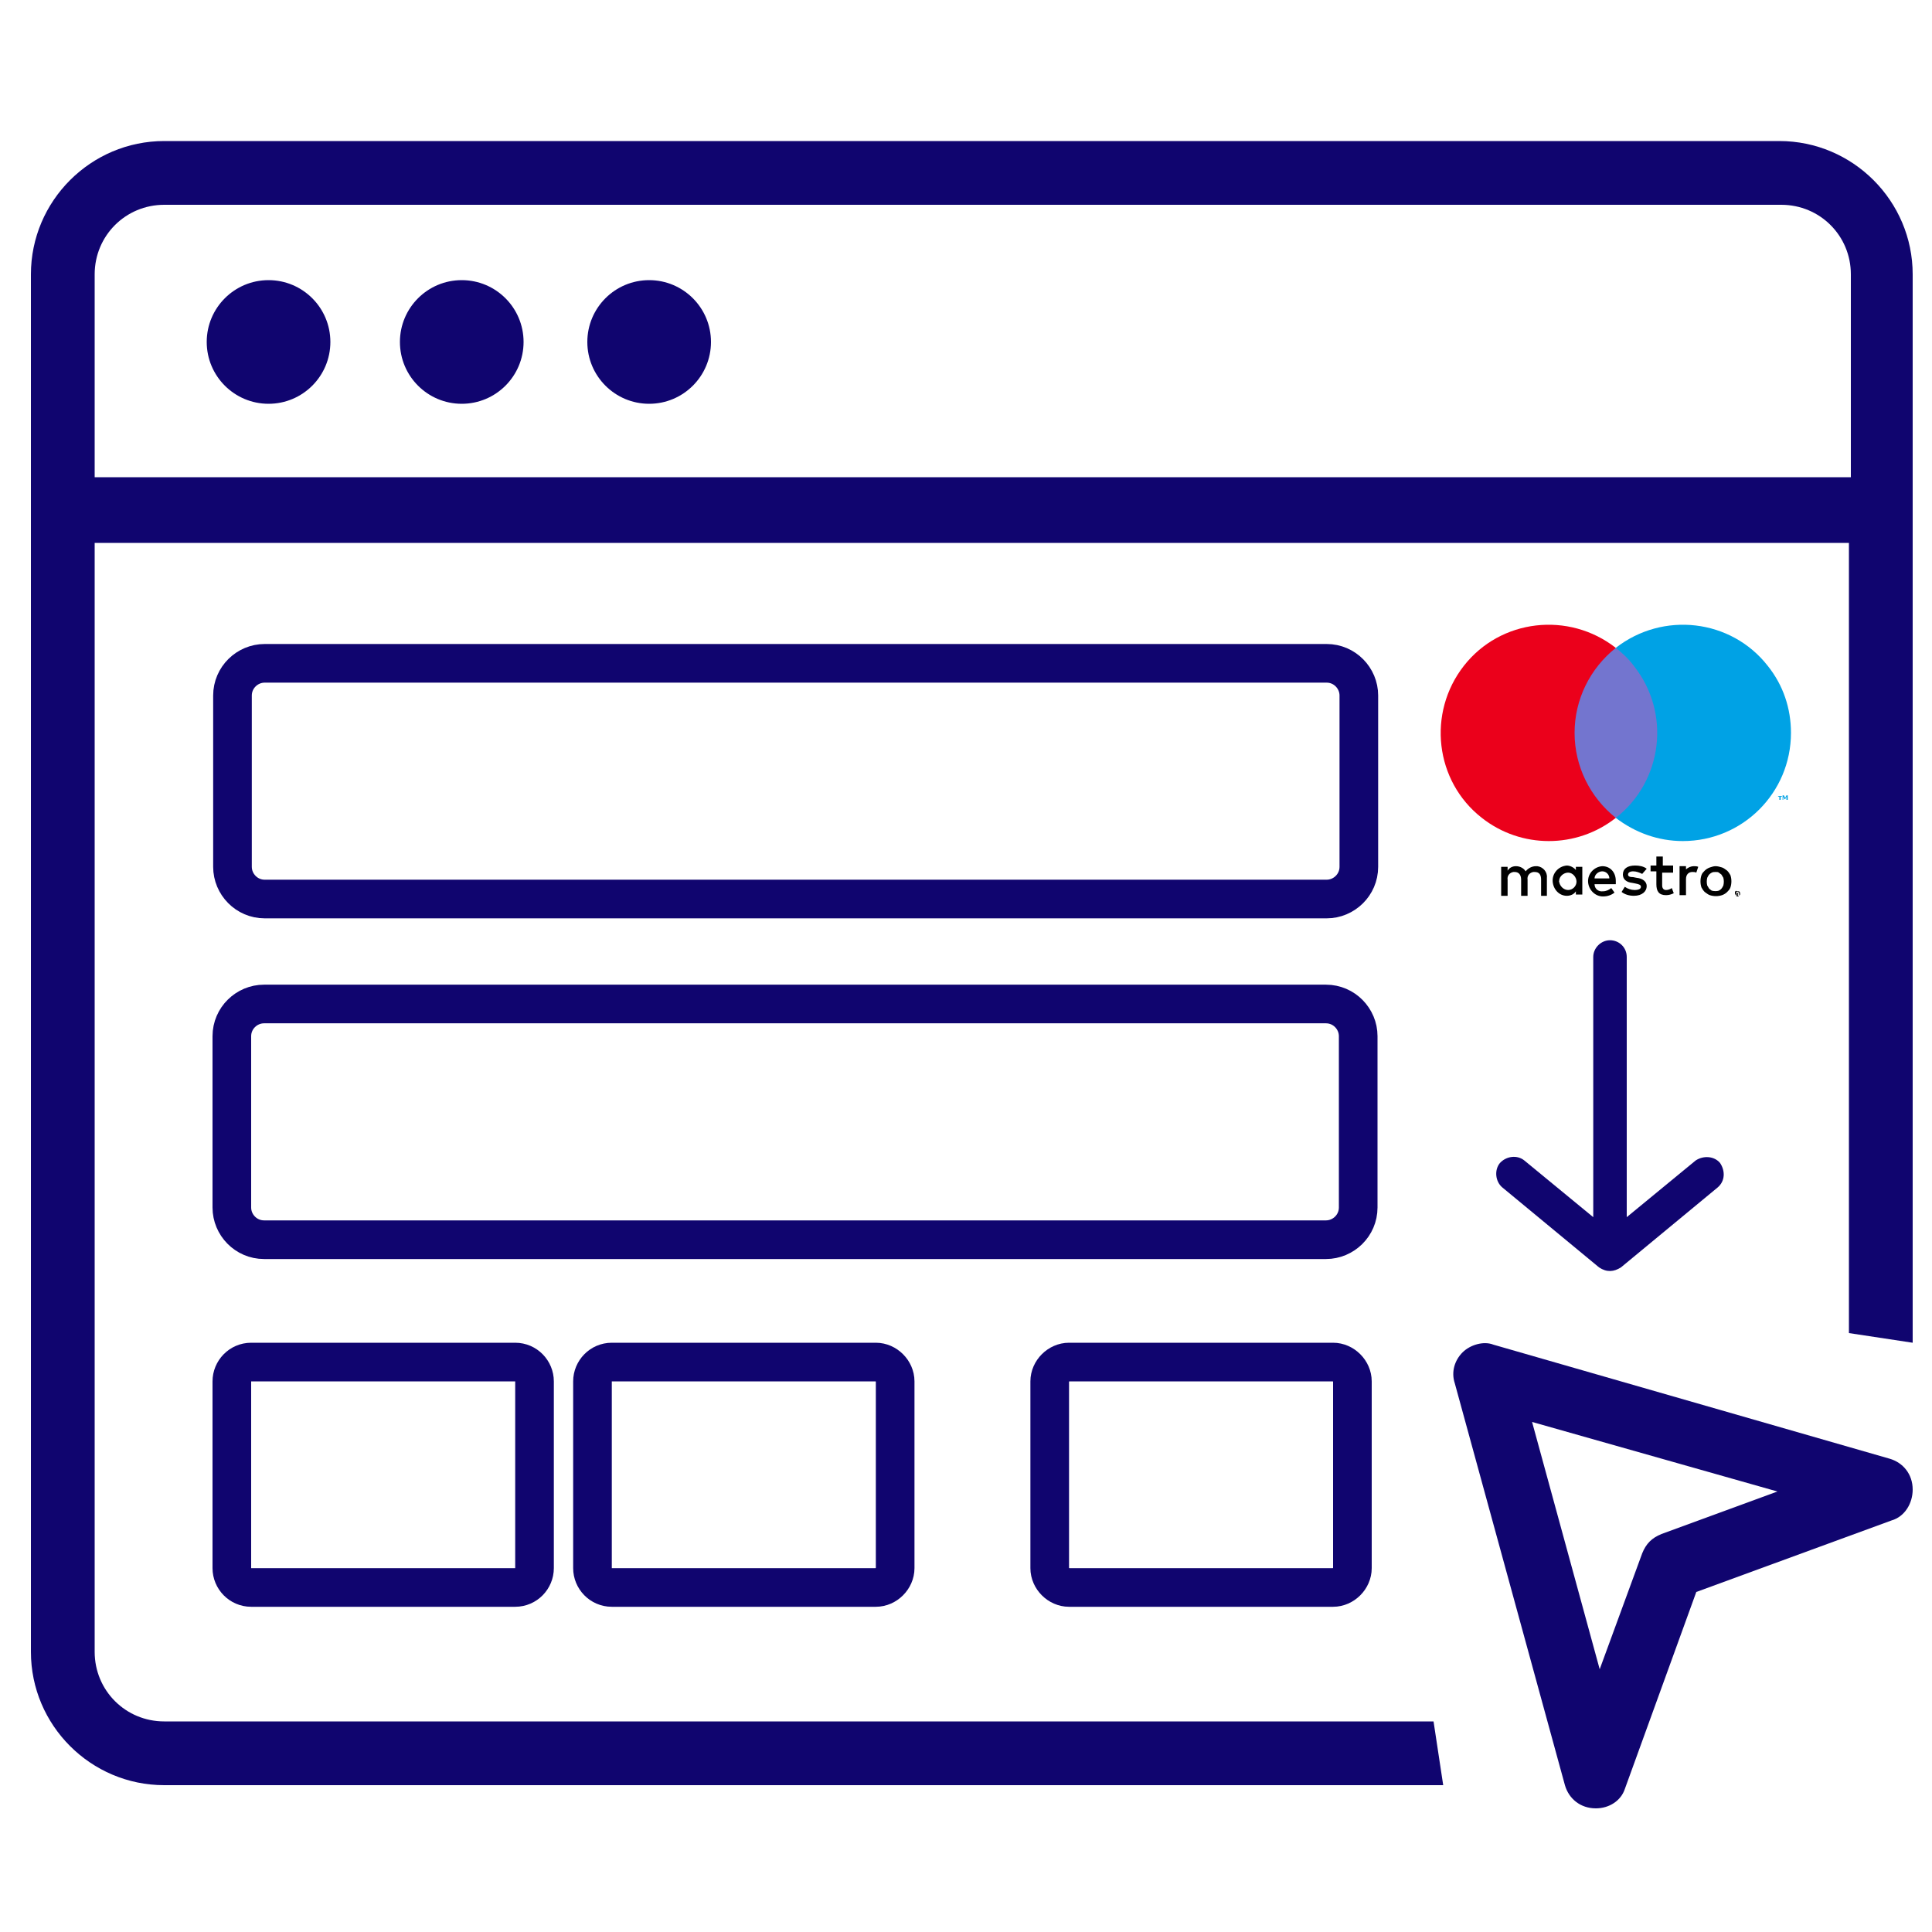
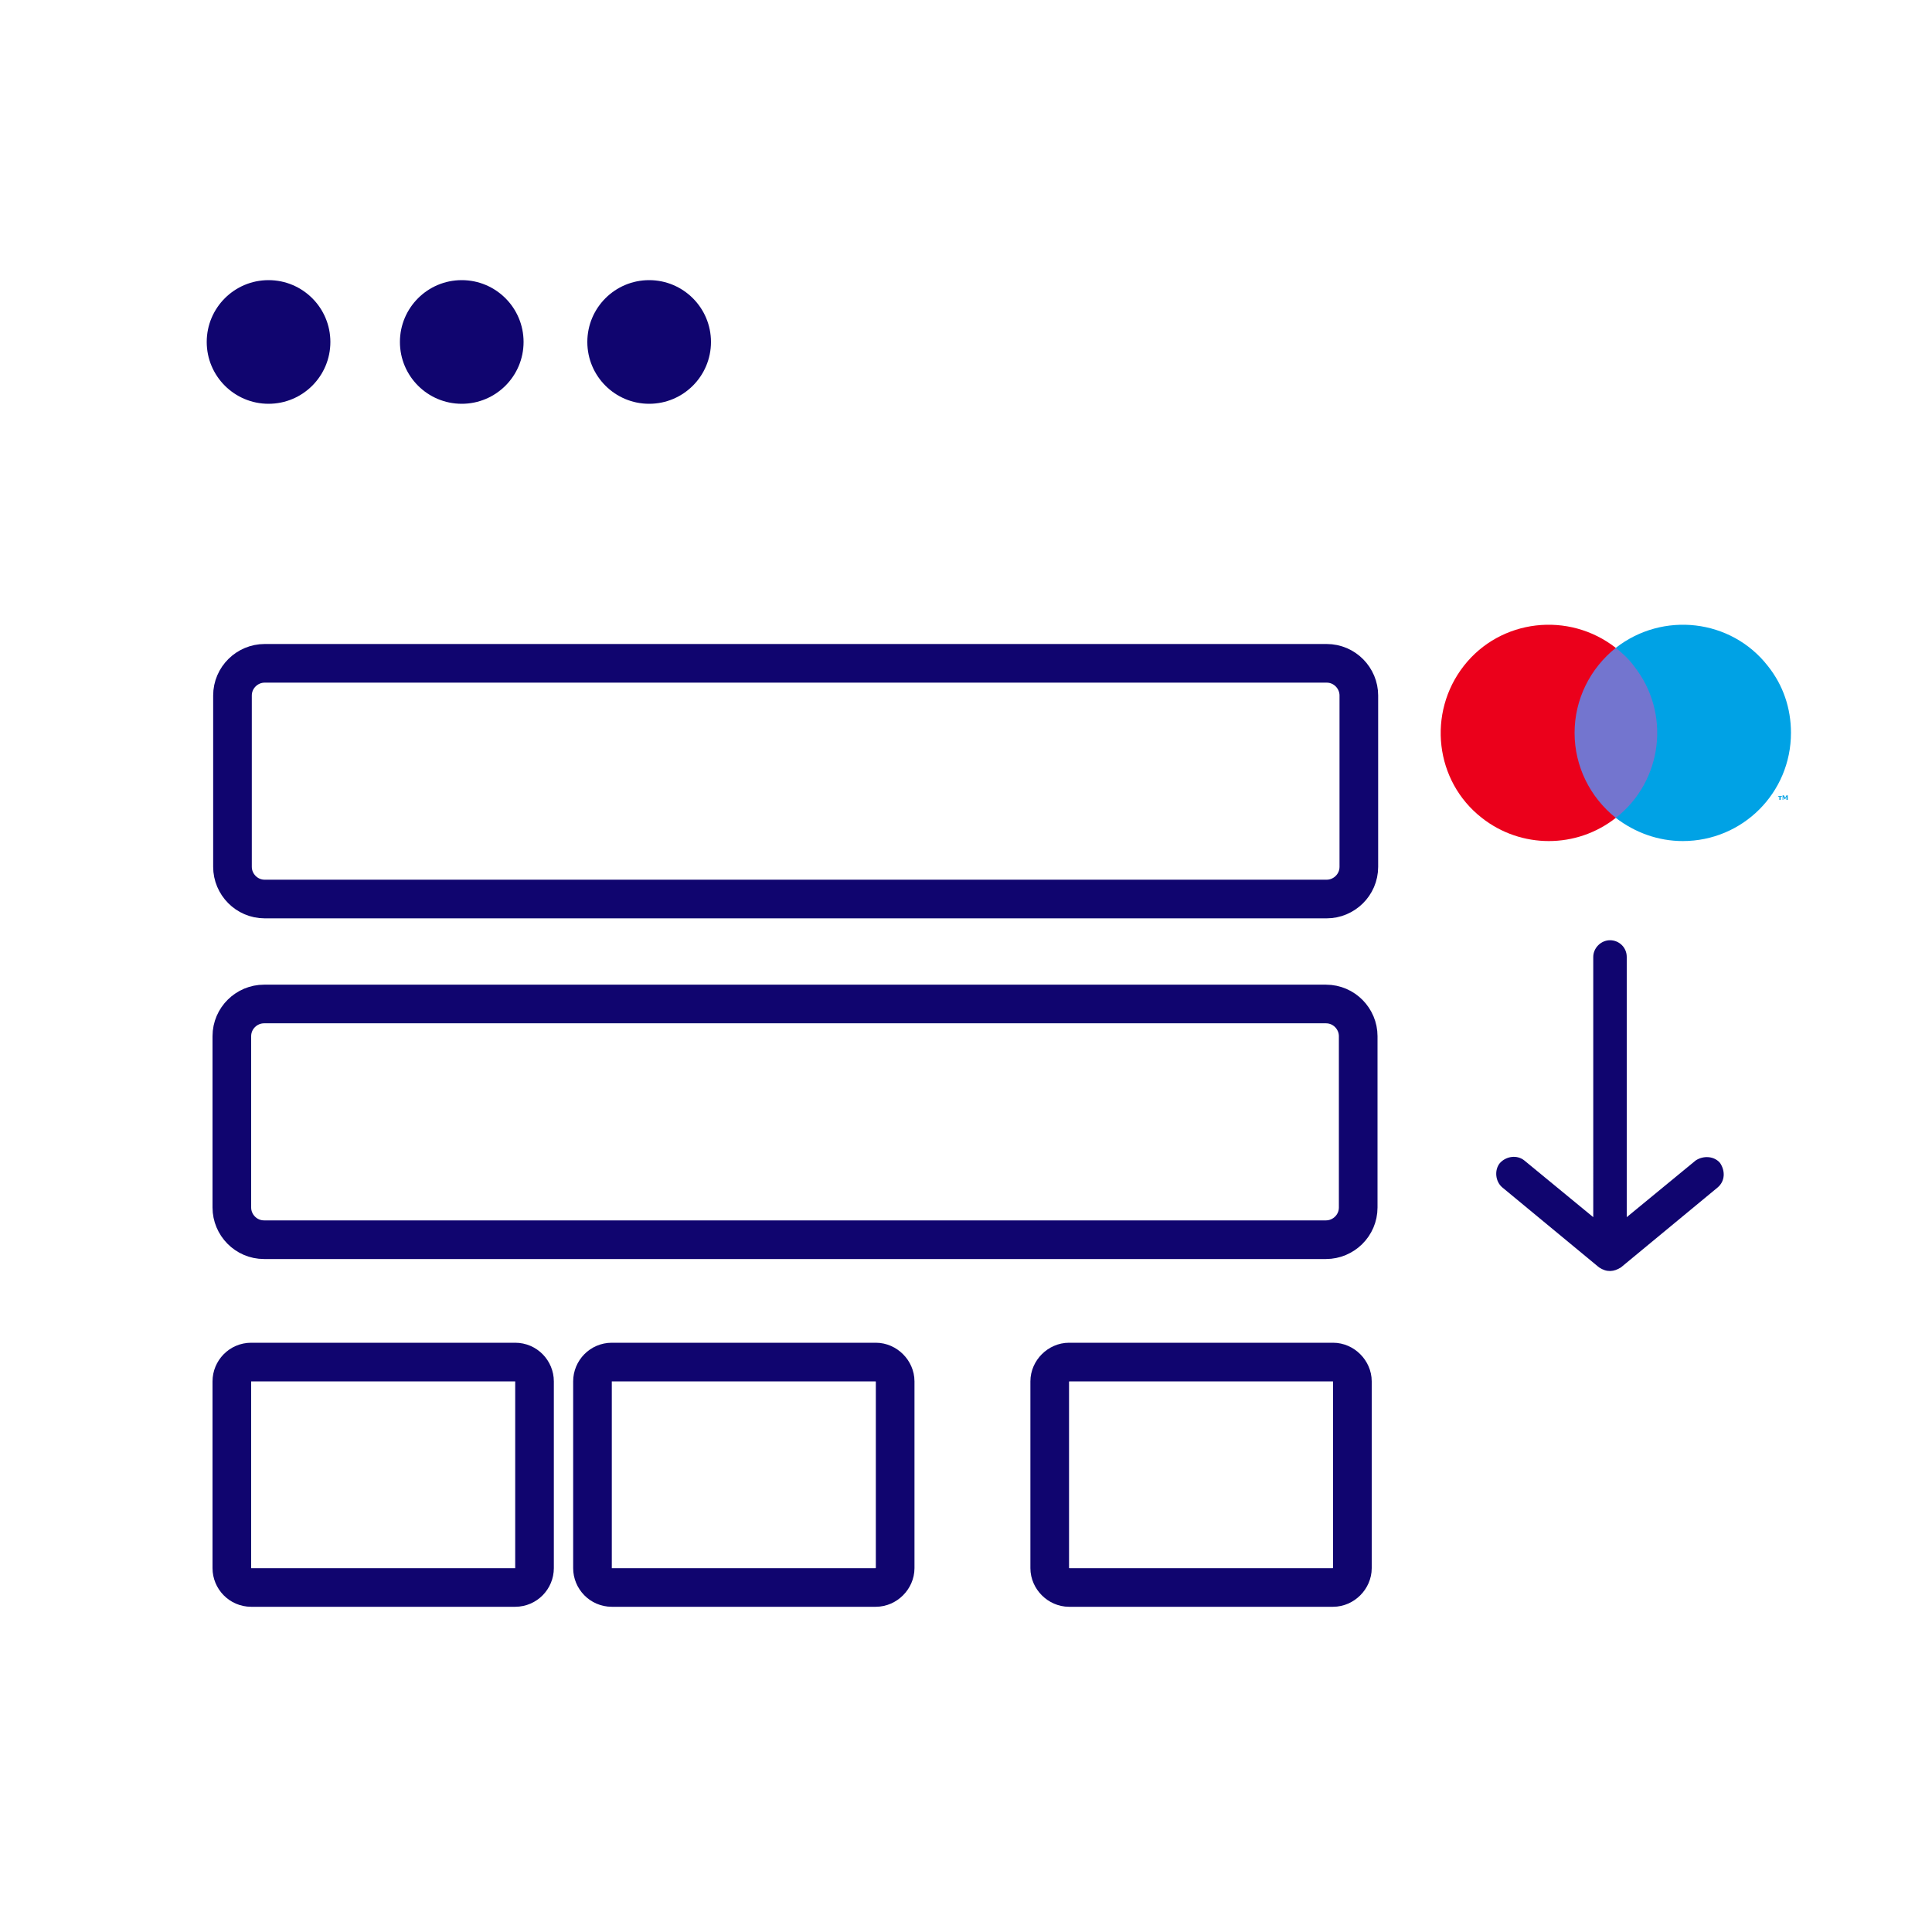
<svg xmlns="http://www.w3.org/2000/svg" version="1.1" id="Capa_1" x="0px" y="0px" viewBox="0 0 300 300" style="enable-background:new 0 0 300 300;" xml:space="preserve">
  <style type="text/css">
	.st0{fill:#10056F;}
	.st1{fill:none;stroke:#10056F;stroke-width:6;stroke-miterlimit:10;}
	.st2{fill:#7375CF;}
	.st3{fill:#EB001B;}
	.st4{fill:#00A2E5;}
</style>
  <circle class="st0" cx="41.7" cy="53.1" r="9.6" />
  <circle class="st0" cx="71.7" cy="53.1" r="9.6" />
  <circle class="st0" cx="100.8" cy="53.1" r="9.6" />
-   <path class="st0" d="M222.6,267.3H25.5c-6,0-10.8-4.8-10.8-10.8V84.3h272.4V207l9.9,1.5V42.6c0-11.4-9.3-20.7-20.7-20.7H25.5  c-11.4,0-20.7,9.3-20.7,20.7v213.9c0,11.4,9.3,20.7,20.7,20.7h198.6L222.6,267.3z M14.7,42.6c0-6,4.8-10.8,10.8-10.8h251.1  c6,0,10.8,4.8,10.8,10.8v31.5H14.7V42.6z" />
-   <path class="st0" d="M247.8,280.8C247.8,280.8,247.5,280.8,247.8,280.8c-2.4,0-4.2-1.5-4.8-3.6l-17.1-62.4c-0.6-1.8,0-3.6,1.2-4.8  s3.3-1.8,4.8-1.2l61.5,17.7c2.1,0.6,3.6,2.4,3.6,4.8c0,2.1-1.2,4.2-3.3,4.8l-30.3,11.1l-11.1,30.6  C251.7,279.6,249.9,280.8,247.8,280.8z M237.9,220.8l10.5,38.4l6.6-18c0.6-1.5,1.5-2.4,3-3l18-6.6L237.9,220.8z" />
  <path class="st0" d="M251.7,196.8l15-12.4c1.2-1,1.2-2.6,0.4-3.8c-0.9-1.1-2.6-1.2-3.8-0.4l-10.7,8.8v-40.4c0-1.5-1.2-2.6-2.6-2.6  s-2.6,1.2-2.6,2.6V189l-10.7-8.8c-1.1-0.9-2.8-0.7-3.8,0.4c-0.9,1.1-0.7,2.9,0.4,3.8l15,12.4C249.5,197.6,250.6,197.5,251.7,196.8  L251.7,196.8z" />
  <path class="st1" d="M83,243.5c0,1.6-1.3,3-3,3H39c-1.7,0-3-1.4-3-3v-29c0-1.6,1.3-3,3-3h41c1.7,0,3,1.4,3,3V243.5z" />
  <path class="st1" d="M139,243.5c0,1.6-1.4,3-3,3H95c-1.7,0-3-1.4-3-3v-29c0-1.6,1.3-3,3-3h41c1.6,0,3,1.4,3,3V243.5z" />
  <path class="st1" d="M210,243.5c0,1.6-1.4,3-3,3h-41c-1.6,0-3-1.4-3-3v-29c0-1.6,1.4-3,3-3h41c1.6,0,3,1.4,3,3V243.5z" />
  <path class="st1" d="M211,134.6c0,2.8-2.3,5-5,5H41.1c-2.8,0-5-2.3-5-5V108c0-2.8,2.3-5,5-5H206c2.8,0,5,2.3,5,5V134.6z" />
  <path class="st1" d="M210.9,187.5c0,2.8-2.3,5-5,5H41c-2.8,0-5-2.3-5-5v-26.6c0-2.8,2.3-5,5-5h164.9c2.8,0,5,2.3,5,5V187.5z" />
  <g>
-     <path d="M240.2,139.1v-2.8c0.1-0.9-0.6-1.7-1.5-1.8c-0.1,0-0.1,0-0.2,0c-0.6,0-1.2,0.3-1.6,0.8c-0.3-0.5-0.9-0.8-1.5-0.8   c-0.5,0-1,0.2-1.3,0.7v-0.6h-1v4.5h1v-2.5c-0.1-0.6,0.3-1.1,0.9-1.2c0.1,0,0.1,0,0.2,0c0.6,0,1,0.4,1,1.2v2.5h1v-2.5   c-0.1-0.6,0.3-1.1,0.9-1.2c0.1,0,0.1,0,0.2,0c0.7,0,1,0.4,1,1.2v2.5H240.2z M245.7,136.8v-2.2h-1v0.5c-0.3-0.4-0.9-0.7-1.4-0.7   c-1.3,0.1-2.3,1.2-2.2,2.5c0.1,1.2,1,2.2,2.2,2.2c0.5,0,1.1-0.2,1.4-0.7v0.5h1V136.8z M242.1,136.8c0-0.7,0.7-1.3,1.4-1.3   s1.3,0.7,1.3,1.4c0,0.7-0.6,1.3-1.3,1.3c-0.7,0-1.3-0.6-1.4-1.3C242,136.9,242.1,136.9,242.1,136.8z M266.4,134.5   c0.3,0,0.7,0.1,1,0.2c0.3,0.1,0.5,0.3,0.8,0.5c0.2,0.2,0.4,0.5,0.5,0.7c0.2,0.6,0.2,1.3,0,1.9c-0.1,0.3-0.3,0.5-0.5,0.7   c-0.2,0.2-0.5,0.4-0.8,0.5c-0.6,0.2-1.3,0.2-1.9,0c-0.3-0.1-0.5-0.3-0.8-0.5c-0.2-0.2-0.4-0.5-0.5-0.7c-0.2-0.6-0.2-1.3,0-1.9   c0.1-0.3,0.3-0.5,0.5-0.7c0.2-0.2,0.5-0.4,0.8-0.5C265.8,134.6,266.1,134.5,266.4,134.5z M266.4,135.4c-0.2,0-0.4,0-0.6,0.1   c-0.2,0.1-0.3,0.2-0.4,0.3c-0.1,0.1-0.2,0.3-0.3,0.5c-0.1,0.4-0.1,0.8,0,1.2c0.1,0.2,0.2,0.3,0.3,0.5c0.1,0.1,0.3,0.2,0.4,0.3   c0.4,0.1,0.8,0.1,1.1,0c0.2-0.1,0.3-0.2,0.4-0.3c0.1-0.1,0.2-0.3,0.3-0.5c0.1-0.4,0.1-0.8,0-1.2c-0.1-0.2-0.2-0.3-0.3-0.5   c-0.1-0.1-0.3-0.2-0.4-0.3C266.8,135.4,266.6,135.4,266.4,135.4z M250.9,136.8c0-1.4-0.9-2.3-2.1-2.3c-1.3,0.1-2.3,1.2-2.2,2.5   c0.1,1.2,1.1,2.2,2.3,2.2c0.7,0,1.3-0.2,1.8-0.6l-0.5-0.7c-0.4,0.3-0.8,0.5-1.3,0.5c-0.7,0.1-1.3-0.4-1.3-1.1h3.3   C250.9,137.1,250.9,137,250.9,136.8z M247.6,136.4c0-0.6,0.6-1.1,1.2-1.1c0.6,0,1.1,0.5,1.1,1.1H247.6z M255,135.7   c-0.4-0.2-0.9-0.4-1.4-0.4c-0.5,0-0.8,0.2-0.8,0.5c0,0.3,0.3,0.4,0.8,0.4l0.5,0.1c1,0.1,1.6,0.6,1.6,1.3c0,0.8-0.7,1.5-2,1.5   c-0.7,0-1.4-0.2-1.9-0.6l0.5-0.8c0.4,0.3,1,0.5,1.5,0.5c0.7,0,1-0.2,1-0.5c0-0.3-0.3-0.4-0.8-0.5l-0.5-0.1c-1-0.1-1.5-0.6-1.5-1.3   c0-0.9,0.7-1.4,1.9-1.4c0.6,0,1.3,0.1,1.8,0.5L255,135.7z M259.7,135.5h-1.6v2c0,0.4,0.2,0.7,0.6,0.7c0.3,0,0.6-0.1,0.9-0.3   l0.3,0.8c-0.4,0.2-0.8,0.3-1.2,0.3c-1.1,0-1.5-0.6-1.5-1.7v-2h-0.9v-0.9h0.9l0-1.4h1l0,1.4h1.6V135.5z M263,134.5   c0.2,0,0.5,0,0.7,0.1l-0.3,0.9c-0.2-0.1-0.4-0.1-0.6-0.1c-0.6,0-1,0.4-1,1.1v2.5h-1v-4.5h1v0.5C262.1,134.7,262.6,134.5,263,134.5   L263,134.5z M269.8,138.4c0.1,0,0.1,0,0.2,0c0.1,0,0.1,0.1,0.1,0.1c0,0,0.1,0.1,0.1,0.1c0,0.1,0,0.2,0,0.3c0,0.1-0.1,0.1-0.1,0.1   c0,0-0.1,0.1-0.1,0.1c-0.1,0-0.1,0-0.2,0c-0.2,0-0.3-0.1-0.4-0.3c0-0.1,0-0.2,0-0.3c0-0.1,0.1-0.1,0.1-0.1c0,0,0.1-0.1,0.1-0.1   C269.6,138.4,269.7,138.4,269.8,138.4z M269.8,139.2c0,0,0.1,0,0.1,0c0,0,0.1,0,0.1-0.1c0.1-0.1,0.1-0.4,0-0.5c0,0-0.1-0.1-0.1-0.1   c0,0-0.1,0-0.1,0c0,0-0.1,0-0.1,0c0,0-0.1,0-0.1,0.1c-0.1,0.1-0.1,0.4,0,0.5C269.6,139.2,269.7,139.2,269.8,139.2z M269.8,138.7   c0,0,0.1,0,0.1,0c0,0,0,0.1,0,0.1c0,0,0,0.1,0,0.1c0,0-0.1,0-0.1,0l0.1,0.2h-0.1l-0.1-0.2h0v0.2h-0.1v-0.4H269.8z M269.7,138.7v0.1   h0.1c0,0,0,0,0.1,0c0,0,0,0,0,0c0,0,0,0,0,0c0,0,0,0-0.1,0H269.7z" />
    <g>
      <rect x="243.6" y="100.6" class="st2" width="14.7" height="26.4" />
      <path class="st3" d="M244.5,113.8c0-5.2,2.4-10,6.4-13.2c-7.3-5.7-17.9-4.5-23.6,2.8c-5.7,7.3-4.5,17.9,2.8,23.6    c6.1,4.8,14.7,4.8,20.8,0C246.9,123.8,244.5,119,244.5,113.8z" />
      <path class="st4" d="M276.5,124.2v-0.5h0.2v-0.1h-0.6v0.1h0.2v0.5H276.5z M277.6,124.2v-0.7h-0.2l-0.2,0.4l-0.2-0.4h-0.2v0.7h0.1    v-0.5l0.2,0.4h0.1l0.2-0.4v0.5H277.6z" />
      <path class="st4" d="M278.1,113.8c0,9.3-7.5,16.8-16.8,16.8c-3.8,0-7.4-1.3-10.4-3.6c7.3-5.7,8.6-16.3,2.8-23.6    c-0.8-1.1-1.8-2-2.8-2.8c7.3-5.7,17.9-4.5,23.6,2.8C276.9,106.4,278.1,110,278.1,113.8z" />
    </g>
  </g>
</svg>